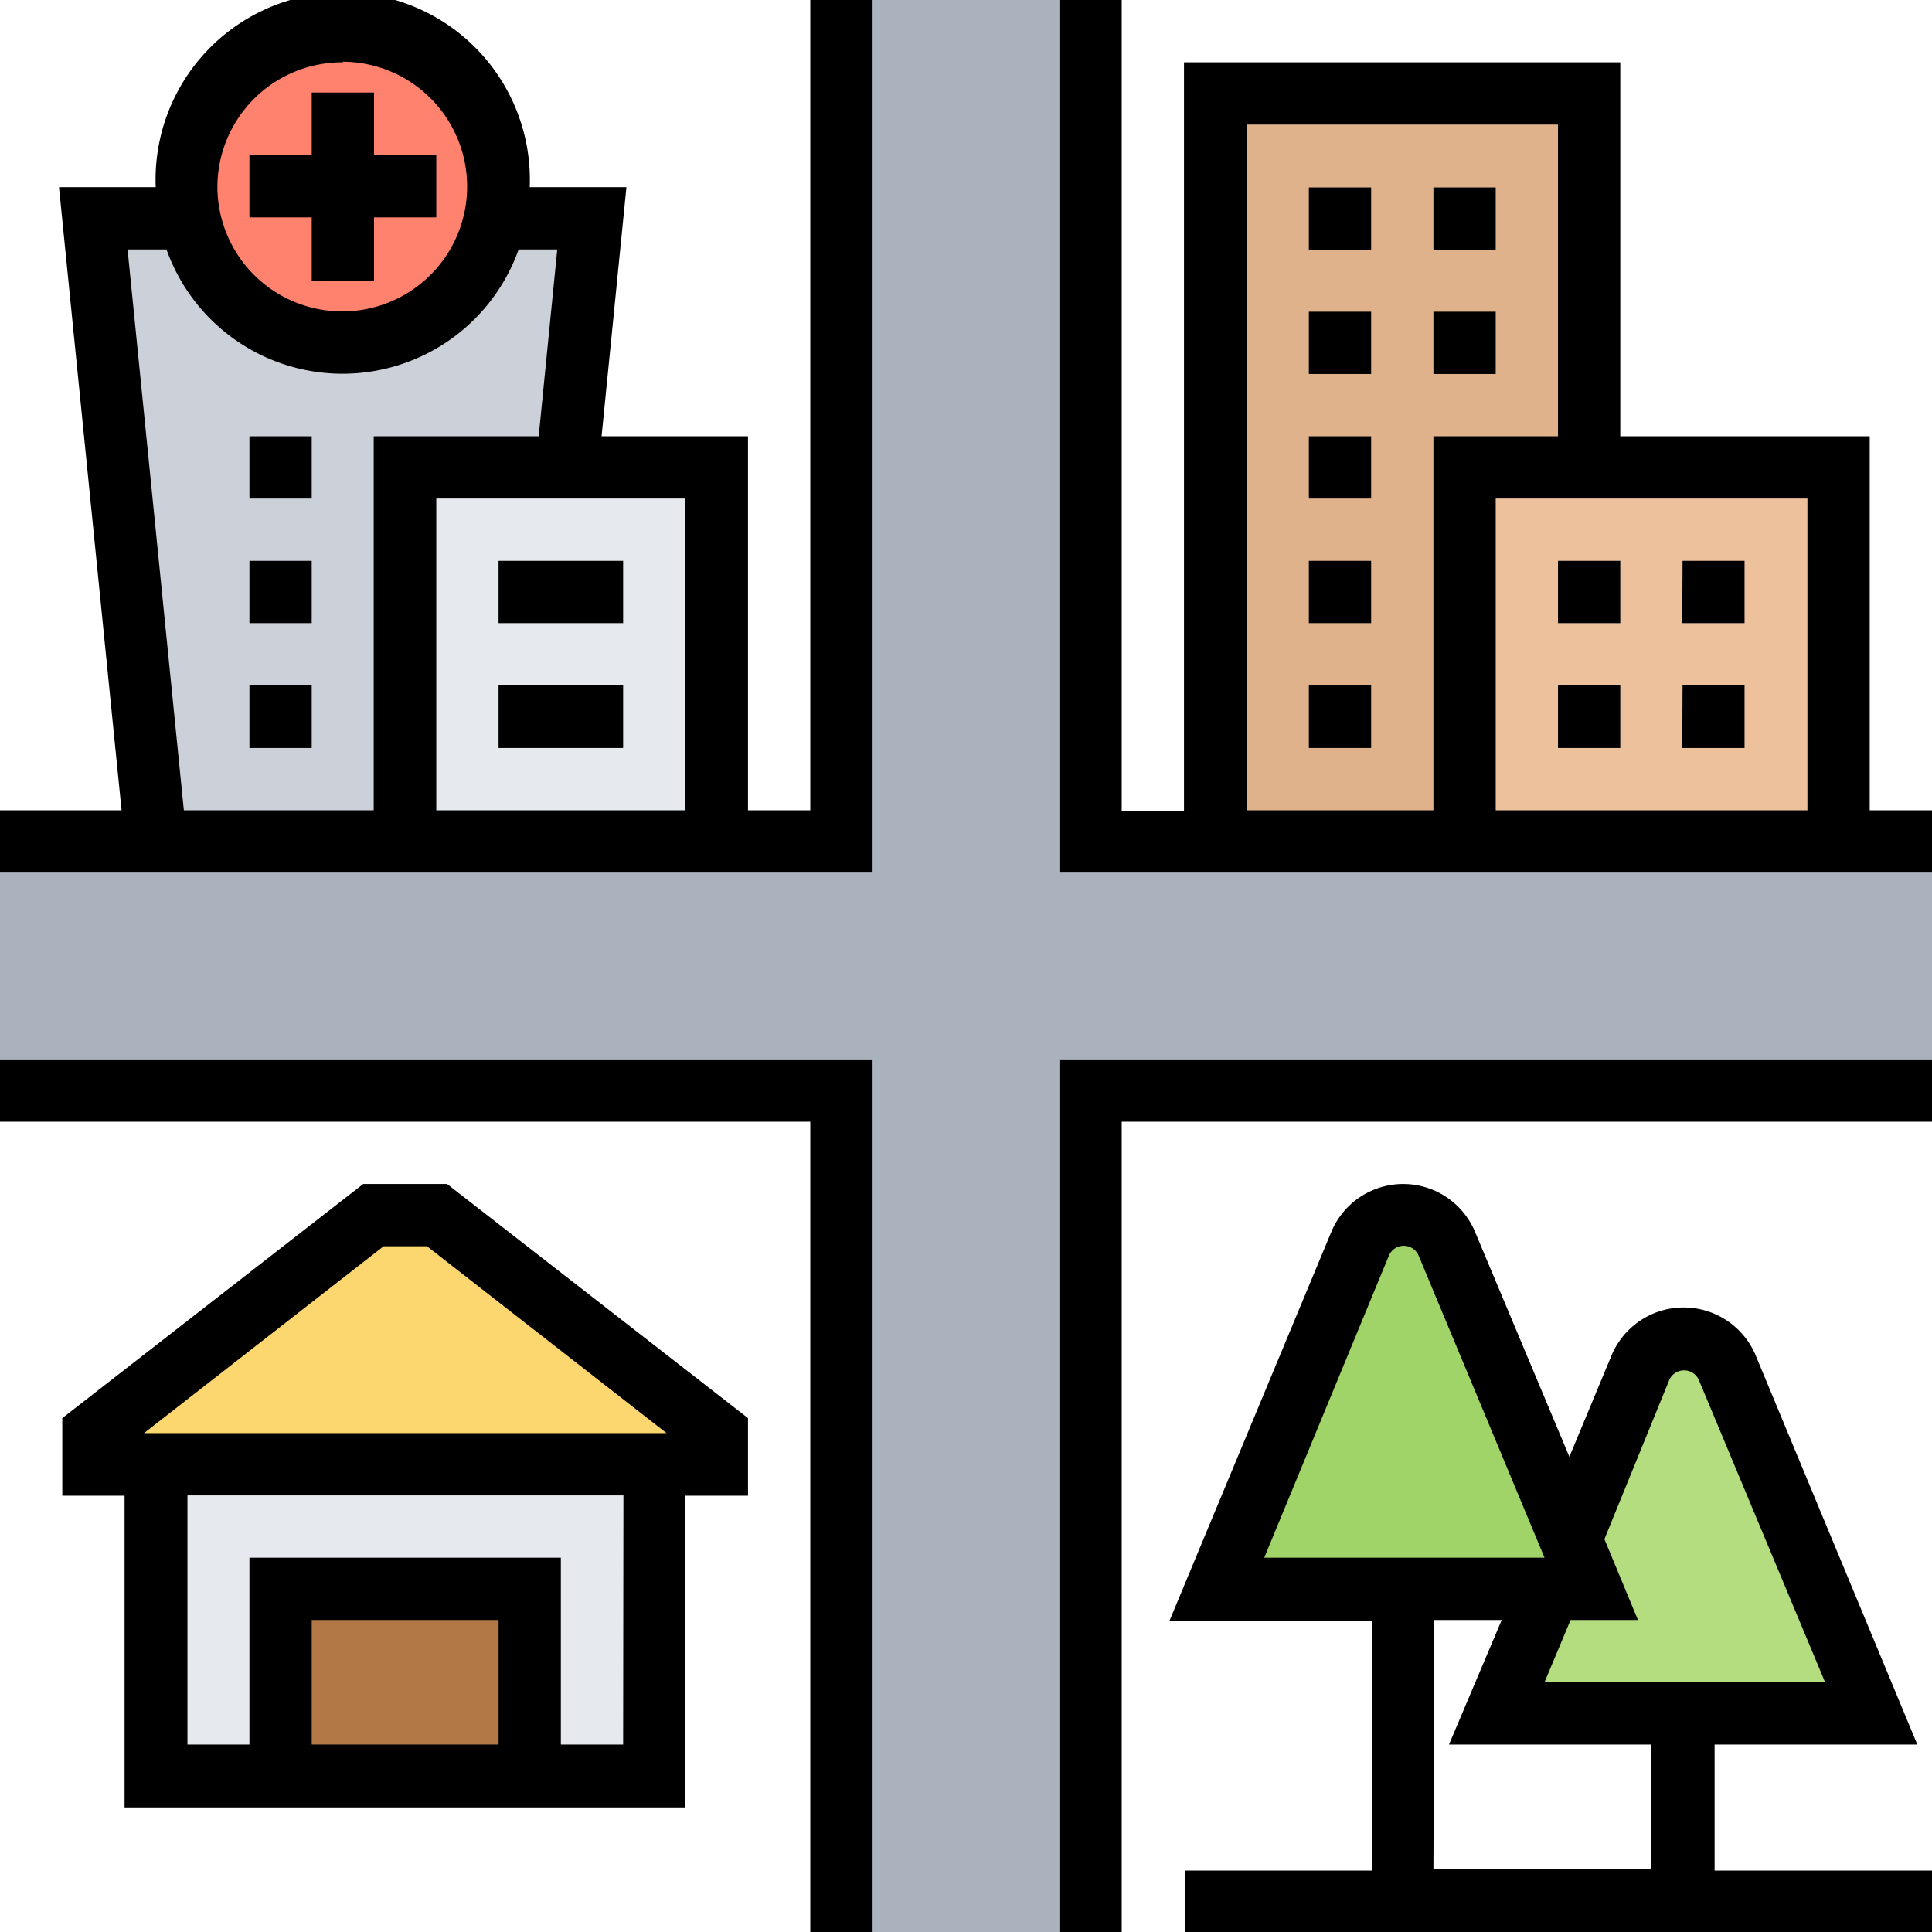
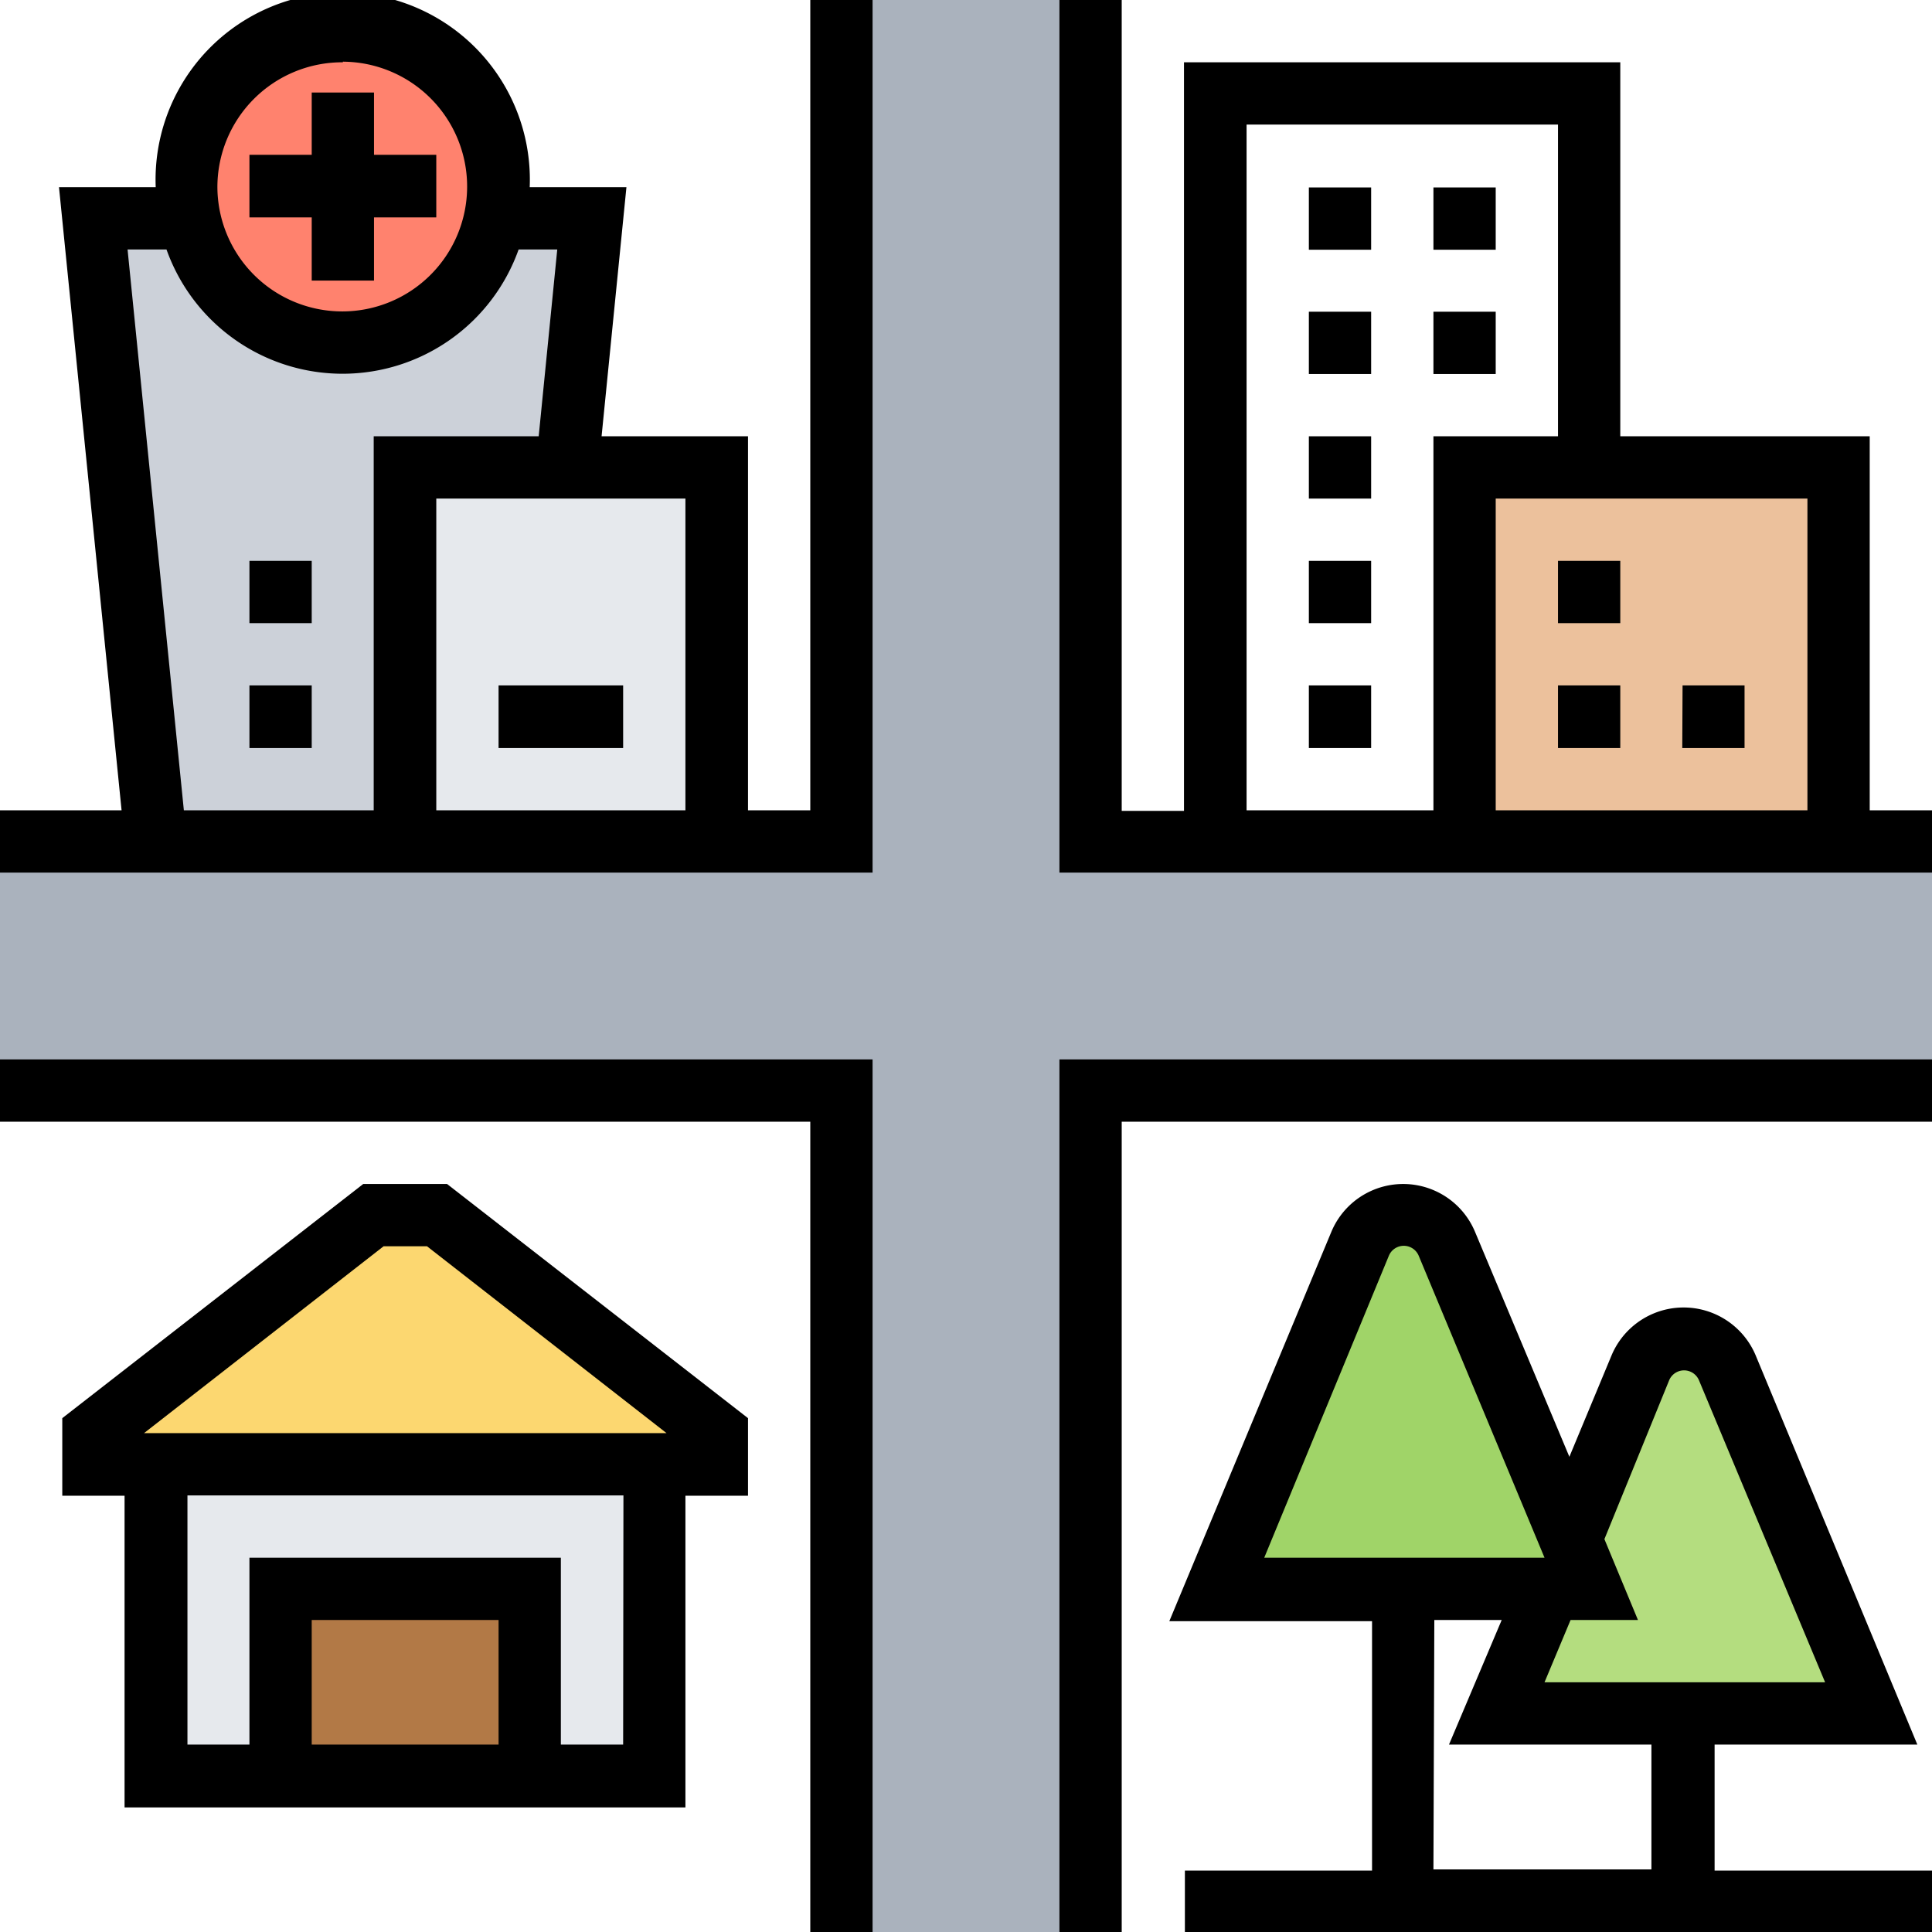
<svg xmlns="http://www.w3.org/2000/svg" id="Layer_5" data-name="Layer 5" width="64.52" height="64.52" viewBox="0 0 64.52 64.52">
  <defs>
    <style>.cls-1{fill:#dfb28b;}.cls-2{fill:#ecc19c;}.cls-3{fill:#ccd1d9;}.cls-4{fill:#e6e9ed;}.cls-5{fill:#ff826e;}.cls-6{fill:#fcd770;}.cls-7{fill:#b27946;}.cls-8{fill:#aab2bd;}.cls-9{fill:#b4dd7f;}.cls-10{fill:#a0d468;}</style>
  </defs>
  <title>infrastructure</title>
-   <path class="cls-1" d="M276.81,226.86v12.49h-4.16v12.49h-8.33v-25Z" transform="translate(-223.74 -223.74)" />
  <path class="cls-2" d="M276.81,239.35h8.33v12.49H272.65V239.35Z" transform="translate(-223.74 -223.74)" />
  <path class="cls-3" d="M237.27,251.84h-8.33L226.86,231h3.23a5.21,5.21,0,0,0,10.2,0h3.22l-.83,8.32h-5.41Z" transform="translate(-223.74 -223.74)" />
  <path class="cls-4" d="M247.68,239.35v12.49H237.27V239.35h10.41Z" transform="translate(-223.74 -223.74)" />
  <path class="cls-5" d="M235.19,224.78A5.23,5.23,0,1,1,230,230,5.2,5.2,0,0,1,235.19,224.78Z" transform="translate(-223.74 -223.74)" />
  <path class="cls-6" d="M247.68,271.61v1H226.86v-1l9.37-7.29h2.08Z" transform="translate(-223.74 -223.74)" />
  <path class="cls-4" d="M228.94,272.65h16.65v10.41H228.94Z" transform="translate(-223.74 -223.74)" />
  <path class="cls-7" d="M233.11,276.81h8.32v6.25h-8.32Z" transform="translate(-223.74 -223.74)" />
  <path class="cls-8" d="M288.26,251.84v8.32h-28.1v28.1h-8.32v-28.1h-28.1v-8.32h28.1v-28.1h8.32v28.1h28.1Z" transform="translate(-223.74 -223.74)" />
  <path class="cls-9" d="M276.81,276.81l-.7-1.66,2.39-5.71a1.56,1.56,0,0,1,2.87,0L286.18,281H273.69l1.74-4.16Z" transform="translate(-223.74 -223.74)" />
  <path class="cls-10" d="M276.11,275.15l.7,1.66H264.32l4.81-11.53a1.55,1.55,0,0,1,2.87,0Z" transform="translate(-223.74 -223.74)" />
  <path d="M259.12,288.26h2.08V261.2h27.06v-2.08H259.12Z" transform="translate(-223.74 -223.74)" />
  <path d="M223.74,261.2H250.8v27.06h2.08V259.12H223.74Z" transform="translate(-223.74 -223.74)" />
  <path d="M250.8,250.8h-2.08V238.31h-4.89l.83-8.32h-3.23a6.25,6.25,0,1,0-12.49,0h-3.23l2.09,20.81h-4.06v2.08h29.14V223.74H250.8Zm-4.17,0h-8.32V240.39h8.32Zm-11.44-25A4.17,4.17,0,1,1,231,230,4.17,4.17,0,0,1,235.19,225.82ZM228,232.07h1.3a6.24,6.24,0,0,0,11.76,0h1.29l-.62,6.24h-5.51V250.8h-6.34Z" transform="translate(-223.74 -223.74)" />
  <path d="M286.18,250.8V238.31h-8.33V225.82H263.28v25H261.2V223.74h-2.08v29.14h29.14V250.8Zm-2.08,0H273.69V240.39H284.1Zm-18.73-22.9h10.4v10.41h-4.16V250.8h-6.24Z" transform="translate(-223.74 -223.74)" />
  <path d="M235.87,263.28l-10.05,7.82v2.59h2.08V284.1h18.73V273.69h2.09V271.1l-10.05-7.82ZM240.39,282h-6.24v-4.16h6.24Zm4.16,0h-2.08v-6.24h-10.4V282H230v-8.32h14.56Zm-16-10.4,8-6.24H238l8,6.24Z" transform="translate(-223.74 -223.74)" />
  <path d="M234.15,233.11h2.08V231h2.08v-2.09h-2.08v-2.08h-2.08v2.08h-2.08V231h2.08Z" transform="translate(-223.74 -223.74)" />
-   <path d="M240.39,242.47h4.16v2.08h-4.16Z" transform="translate(-223.74 -223.74)" />
  <path d="M240.39,246.63h4.16v2.09h-4.16Z" transform="translate(-223.74 -223.74)" />
  <path d="M232.07,242.47h2.08v2.08h-2.08Z" transform="translate(-223.74 -223.74)" />
-   <path d="M232.07,238.31h2.08v2.08h-2.08Z" transform="translate(-223.74 -223.74)" />
  <path d="M232.07,246.63h2.08v2.09h-2.08Z" transform="translate(-223.74 -223.74)" />
  <path d="M281,282h6.77l-5.4-13a2.61,2.61,0,0,0-4.81,0l-1.41,3.39L273,264.88a2.6,2.6,0,0,0-4.8,0l-5.41,13h6.77v8.33h-6.25v2.08h25v-2.08H281Zm-1.52-12.16a.54.54,0,0,1,1,0l4.21,10.08h-9.37l.87-2.08h2.25l-1.12-2.7Zm-9.36-4.16a.54.54,0,0,1,1,0l4.2,10.08h-9.36Zm1.52,12.16h2.25L272.13,282h6.76v4.17h-7.28Z" transform="translate(-223.74 -223.74)" />
  <path d="M275.77,246.63h2.08v2.09h-2.08Z" transform="translate(-223.74 -223.74)" />
  <path d="M275.77,242.47h2.08v2.08h-2.08Z" transform="translate(-223.74 -223.74)" />
  <path d="M279.93,246.63H282v2.09h-2.08Z" transform="translate(-223.74 -223.74)" />
-   <path d="M279.93,242.47H282v2.08h-2.08Z" transform="translate(-223.74 -223.74)" />
  <path d="M267.45,230h2.08v2.08h-2.08Z" transform="translate(-223.74 -223.74)" />
  <path d="M271.61,230h2.08v2.08h-2.08Z" transform="translate(-223.74 -223.74)" />
  <path d="M267.45,234.15h2.08v2.08h-2.08Z" transform="translate(-223.74 -223.74)" />
  <path d="M271.61,234.15h2.08v2.08h-2.08Z" transform="translate(-223.74 -223.74)" />
  <path d="M267.45,246.63h2.08v2.09h-2.08Z" transform="translate(-223.74 -223.74)" />
  <path d="M267.45,238.31h2.08v2.08h-2.08Z" transform="translate(-223.74 -223.74)" />
  <path d="M267.45,242.47h2.08v2.08h-2.08Z" transform="translate(-223.74 -223.74)" />
</svg>